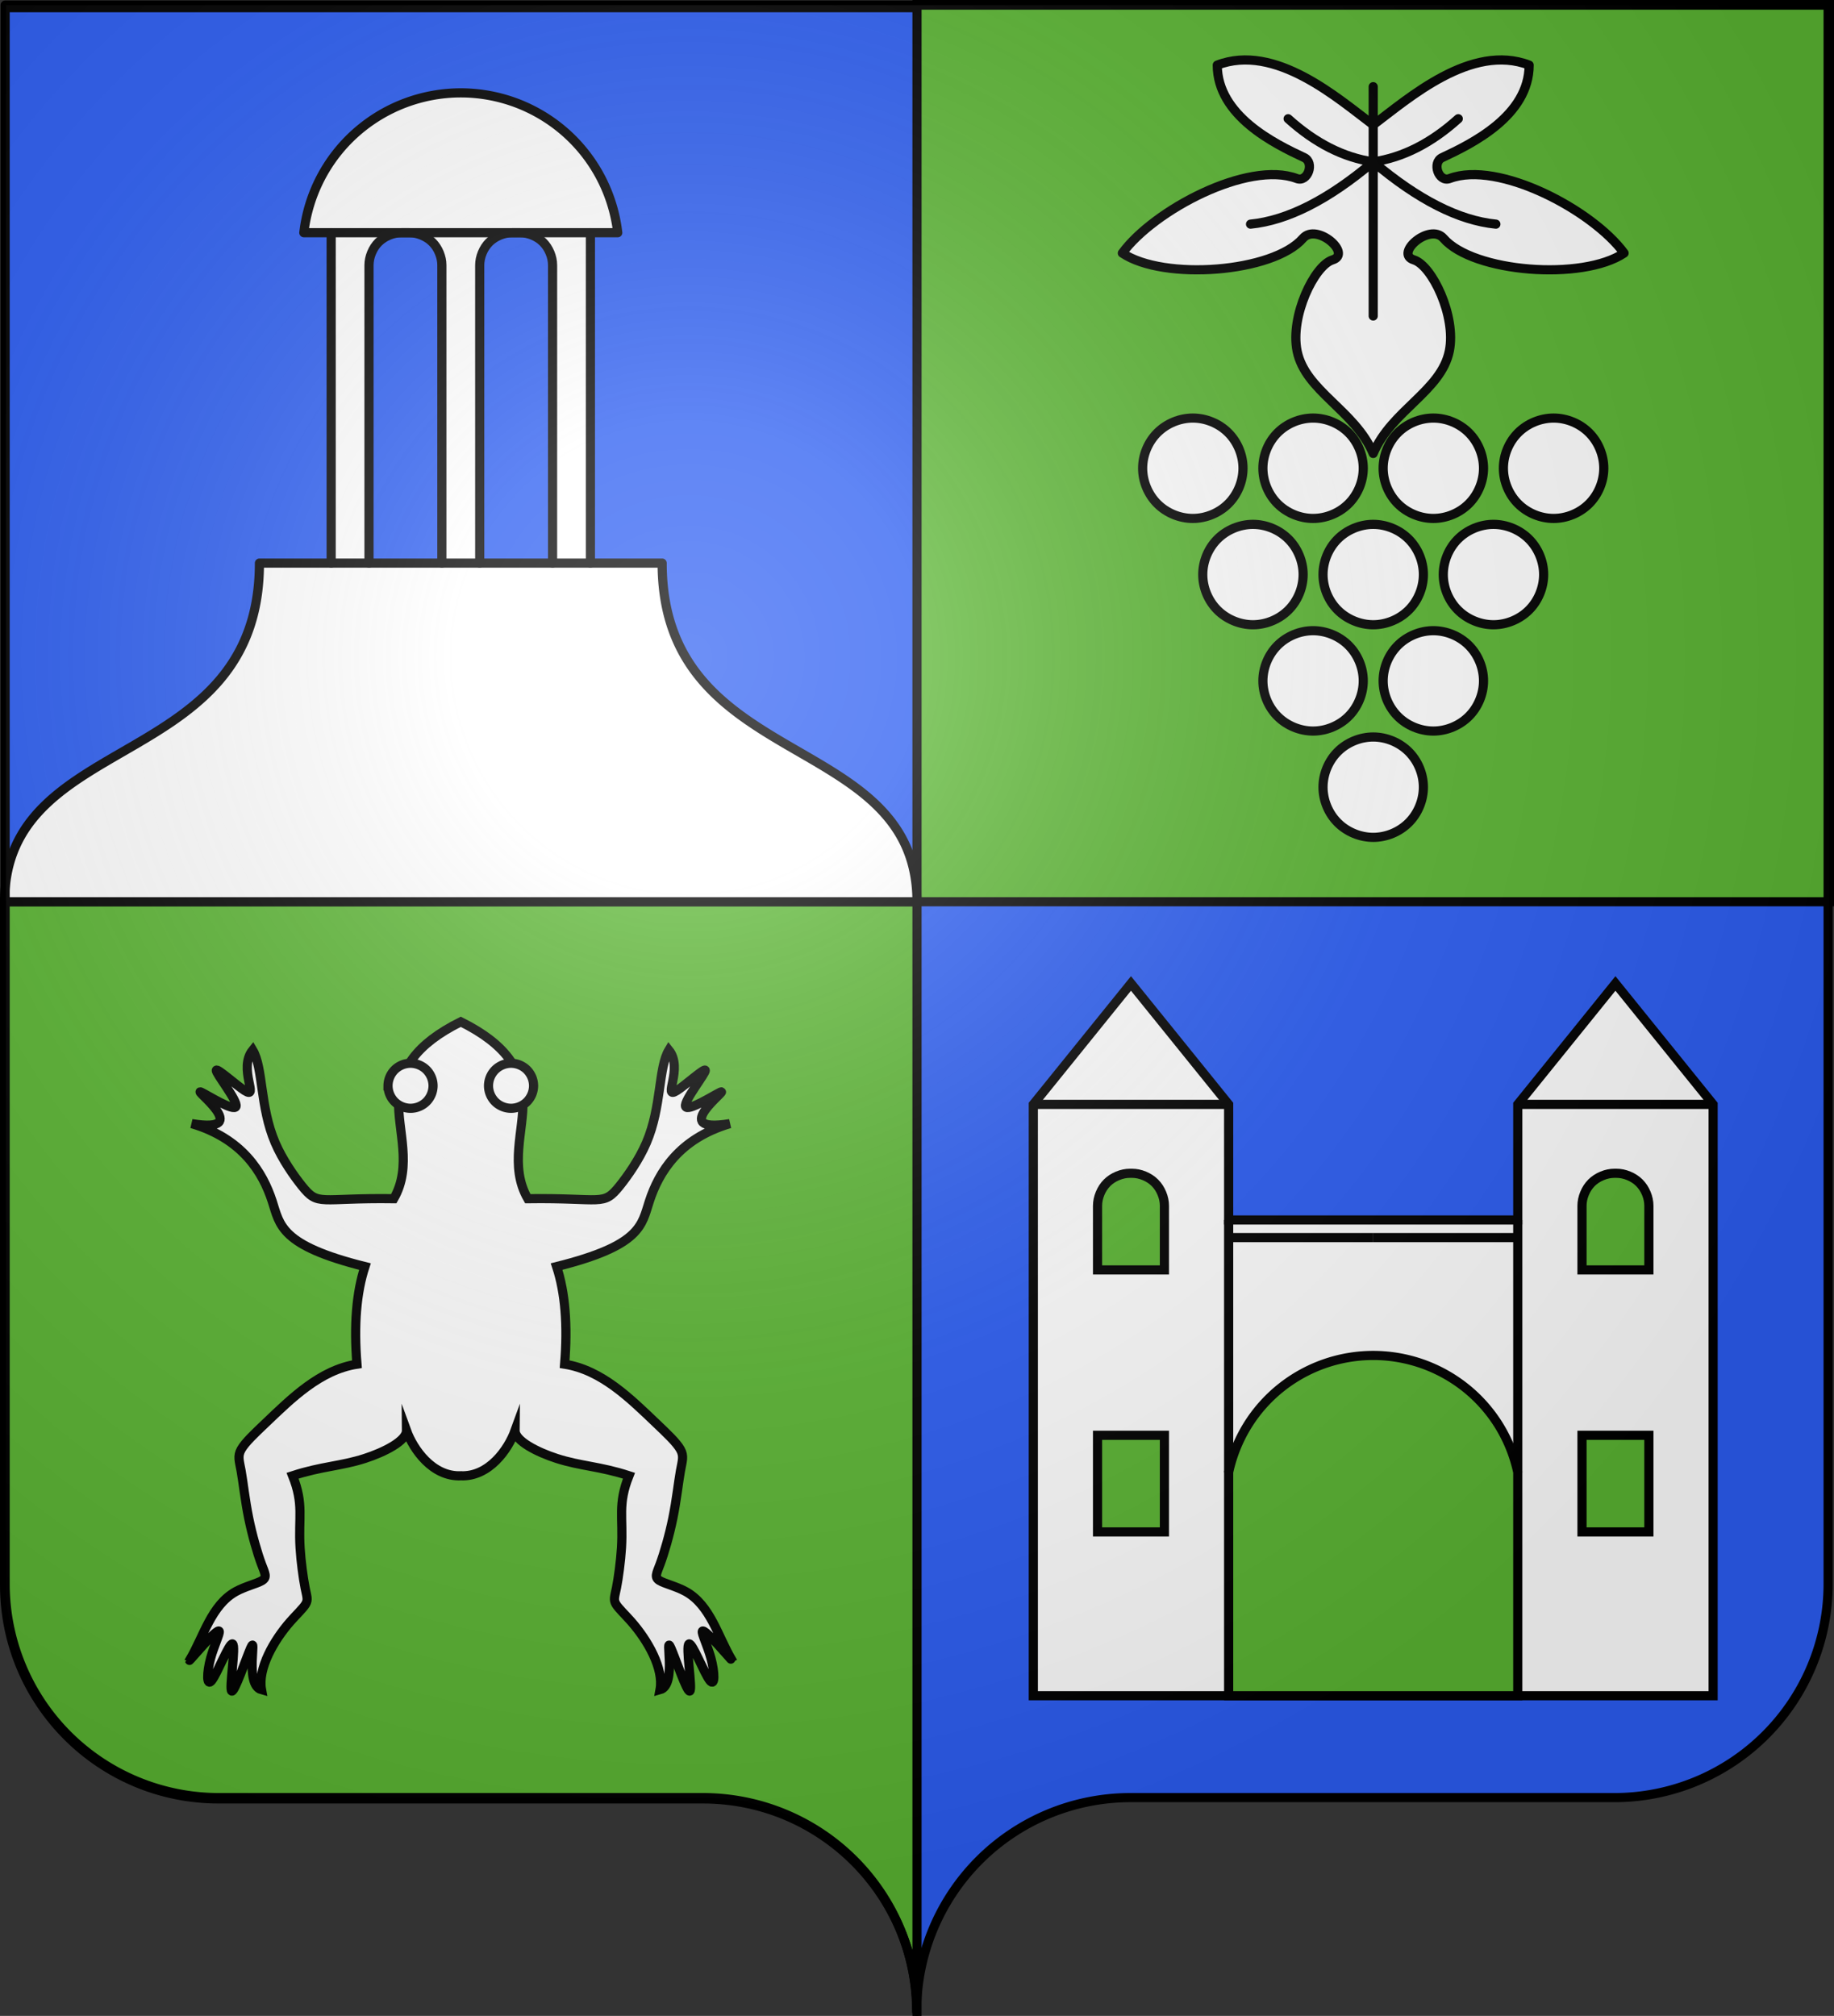
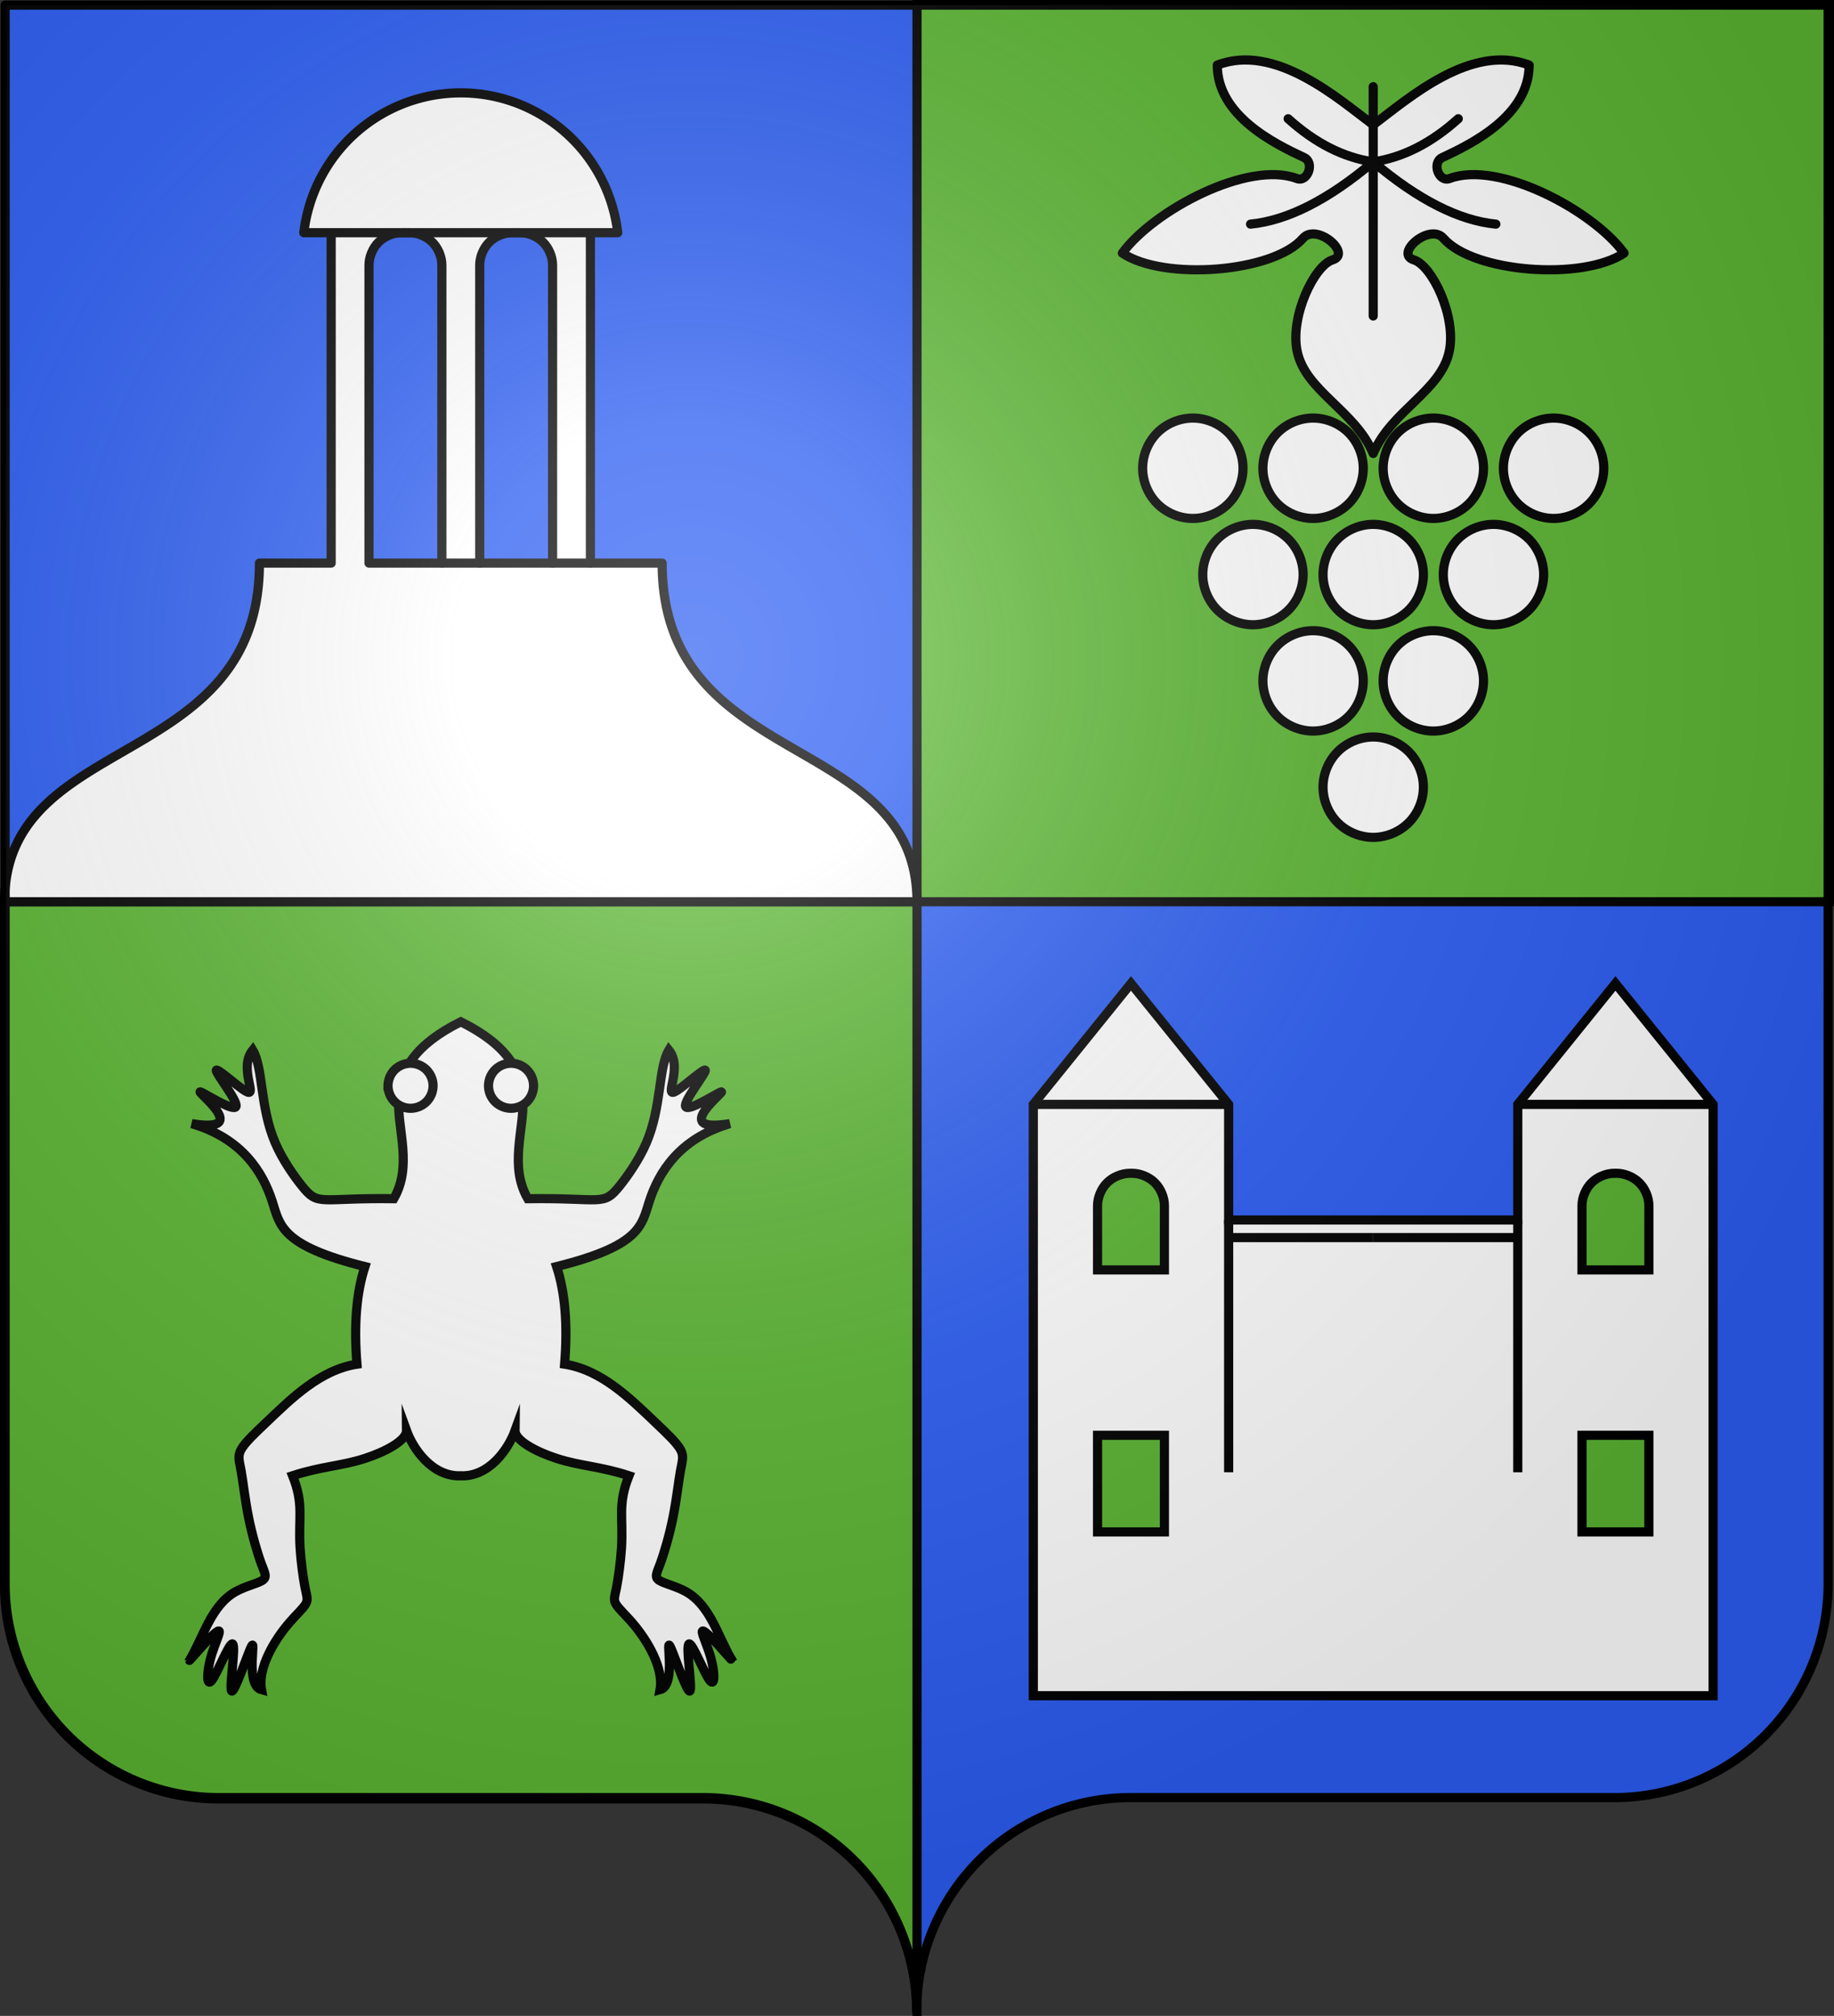
<svg xmlns="http://www.w3.org/2000/svg" xmlns:xlink="http://www.w3.org/1999/xlink" width="640.64" height="704.153" viewBox="0 0 600.6 660.143">
  <rect x="0" y="0" width="600.6" height="660.143" fill="#333333" stroke="none" />
  <defs>
    <radialGradient id="d" cx="-75" cy="-80" r="405" gradientUnits="userSpaceOnUse">
      <stop offset="0" stop-color="#fff" stop-opacity=".31" />
      <stop offset=".19" stop-color="#fff" stop-opacity=".25" />
      <stop offset=".6" stop-color="#6b6b6b" stop-opacity=".125" />
      <stop offset="1" stop-opacity=".125" />
    </radialGradient>
    <path id="c" d="M-298.5-293.5h597v517a70 70 0 0 1-70 70H70a70 70 0 0 0-70 70 70 70 0 0 0-70-70h-158.5a70 70 0 0 1-70-70z" style="stroke-linecap:round;stroke-linejoin:round" />
  </defs>
  <use xlink:href="#c" width="100%" height="100%" style="fill:#2b5df2;fill-opacity:1" transform="translate(300.178 295.164)" />
  <path d="M-508.601 501.238v-657.661h298.8v293.795h-597.6v223.725c0 38.696 31.374 70.07 70.07 70.07h158.66c38.701 0 70.07 31.369 70.07 70.07z" style="fill:#5ab532;fill-opacity:1;stroke:#000;stroke-width:3;stroke-linecap:butt;stroke-linejoin:miter;stroke-miterlimit:10;stroke-dasharray:none;stroke-opacity:1" transform="translate(808.901 157.923)" />
  <path d="M-807.401 137.372h298.8c0-56.205-83.456-42.465-83.456-110.9h-23.494V-81.719h8.95a52 52 0 0 0-5.483-17.903 51.8 51.8 0 0 0-11.497-14.78 52 52 0 0 0-16.004-9.72 51.9 51.9 0 0 0-18.416-3.39 51.9 51.9 0 0 0-18.416 3.39 52 52 0 0 0-16.004 9.72 51.8 51.8 0 0 0-11.497 14.78A52 52 0 0 0-709.4-81.72h8.95V26.472h-23.495c0 68.435-83.455 54.695-83.455 110.9" style="fill:#fff;fill-opacity:1;stroke:#000;stroke-width:3;stroke-linecap:round;stroke-linejoin:round;stroke-miterlimit:10;stroke-dasharray:none;stroke-opacity:1" transform="translate(808.901 157.923)" />
  <path d="M-658.001 325.357c9.237.368 15.522-8.617 17.778-14.834-.034 3.419 7.315 7.111 13.656 9.158 7.848 2.533 14.152 2.545 23.64 5.649-3.769 9.476-1.837 13.555-2.451 23.644-.266 4.365-1.007 9.856-1.636 13.031-.575 2.906-1.055 3.872-.193 5.35.836 1.435 2.94 3.354 5.043 5.755 5.341 6.092 10.7 15.297 9.411 22.309 5.721-1.547 1.241-18.908 3.575-13.62 1.401 3.173 5.256 14.505 6.173 14.053.998-.493-1.498-14.994-.237-15.448 1.085-.389 4.953 9.633 6.79 11.97 1.761 2.244 1.651-2.595.364-7.319-1.114-4.086-3.108-8.088-2.811-8.776.573-1.329 9.69 9.704 9.745 9.53-4.67-7.817-7.077-18.043-15.162-22.54-3.074-1.709-6.968-2.59-8.612-3.607-1.765-1.089-.938-2.334.216-5.437 1.298-3.49 3.008-9.327 4.167-15.031 1.212-5.968 1.82-11.788 2.476-15.431.596-3.312 1.234-4.822-.02-7.057-1.28-2.28-4.53-5.314-7.886-8.515-8.596-8.196-17.897-17.485-30.026-19.389q1.57-19.187-2.616-31.961c27.764-6.934 27.816-13.567 30.377-21.416 3.058-9.369 9.69-20.469 26.361-25.394-20.932 3.48.506-11.982-3.173-10.272-1.924.894-10.717 6.485-11.347 4.635-.622-1.83 6.751-10.946 6.457-11.83-.262-.787-6.589 4.937-9.295 6.653-4.974 3.154 2.277-7.231-2.625-13.27-3.49 5.82-2.306 18.574-7.36 30.355-2.384 5.556-6.156 10.896-8.72 14.094-5.494 6.857-5.439 3.878-30.117 4.219-6.13-10.632-1.244-22.301-1.578-32.42-.324-9.794-5.54-18.137-20.364-25.513-14.824 7.376-20.04 15.719-20.364 25.514-.334 10.118 4.552 21.787-1.578 32.419-24.678-.34-24.623 2.638-30.118-4.219-2.563-3.198-6.335-8.538-8.719-14.094-5.055-11.781-3.87-24.535-7.36-30.354-4.902 6.038 2.349 16.423-2.625 13.27-2.707-1.717-9.033-7.44-9.295-6.654-.294.884 7.08 10 6.457 11.83-.63 1.85-9.423-3.74-11.348-4.635-3.679-1.71 17.76 13.753-3.172 10.272 16.67 4.925 23.303 16.025 26.36 25.394 2.562 7.849 2.614 14.482 30.378 21.416q-4.187 12.774-2.616 31.961c-12.13 1.904-21.43 11.193-30.026 19.39-3.357 3.2-6.606 6.233-7.886 8.514-1.255 2.235-.617 3.745-.02 7.057.657 3.643 1.264 9.463 2.475 15.43 1.16 5.705 2.87 11.543 4.168 15.032 1.154 3.103 1.98 4.348.216 5.437-1.645 1.016-5.538 1.898-8.612 3.607-8.086 4.497-10.492 14.723-15.162 22.54.055.174 9.172-10.859 9.745-9.53.297.688-1.698 4.69-2.81 8.776-1.288 4.724-1.398 9.563.363 7.319 1.837-2.337 5.705-12.359 6.79-11.97 1.26.454-1.235 14.955-.237 15.448.916.452 4.772-10.88 6.172-14.053 2.335-5.288-2.145 12.073 3.576 13.62-1.289-7.012 4.07-16.217 9.41-22.31 2.105-2.4 4.208-4.319 5.044-5.753.862-1.479.382-2.445-.193-5.35-.629-3.176-1.37-8.667-1.636-13.032-.614-10.089 1.318-14.168-2.452-23.644 9.49-3.104 15.793-3.116 23.64-5.649 6.342-2.047 13.69-5.74 13.656-9.158 2.257 6.217 8.542 15.202 17.779 14.833z" style="fill:#fff;fill-opacity:1;stroke:#000;stroke-width:3;stroke-linecap:butt;stroke-linejoin:miter;stroke-miterlimit:10;stroke-dasharray:none;stroke-opacity:1" transform="translate(808.901 157.923)" />
  <path d="M-634.169 197.636a7.48 7.48 0 0 0-2.16-5.215 7.48 7.48 0 0 0-5.216-2.162 7.48 7.48 0 0 0-5.216 2.162 7.48 7.48 0 0 0-2.16 5.215 7.48 7.48 0 0 0 2.16 5.216 7.48 7.48 0 0 0 5.216 2.16 7.48 7.48 0 0 0 5.216-2.16 7.48 7.48 0 0 0 2.16-5.216zM-681.834 197.636a7.48 7.48 0 0 1 2.16-5.215 7.48 7.48 0 0 1 5.217-2.162c1.927 0 3.853.8 5.216 2.162a7.48 7.48 0 0 1 2.16 5.215 7.48 7.48 0 0 1-2.16 5.216 7.48 7.48 0 0 1-5.216 2.16 7.48 7.48 0 0 1-5.216-2.16 7.48 7.48 0 0 1-2.16-5.216zM-311.86 241.586v-37.859l31.984-39.599 31.984 39.6V397.37H-470.51V203.727l31.984-39.599 31.984 39.6v37.858h94.682z" style="fill:#fff;fill-opacity:1;stroke:#000;stroke-width:3;stroke-linecap:butt;stroke-linejoin:miter;stroke-miterlimit:10;stroke-dasharray:none;stroke-opacity:1" transform="translate(808.901 157.923)" />
  <path d="M-359.201-9.43c6.038-14.182 22.277-20.452 24.929-33.568 2.305-11.4-5.658-27.974-11.606-29.817-6.529-2.023 5.209-12.227 9.69-7.066 9.733 11.212 45.549 13.98 59.147 4.845-10.311-14.076-41.175-30.431-57.128-24.425-3.607 1.357-5.915-5.235-2.423-6.864 9.745-4.55 28.407-13.7 28.463-30.28-18.97-7.304-39.586 10.977-51.072 19.58-11.486-8.603-32.102-26.884-51.072-19.58.056 16.58 18.717 25.73 28.463 30.28 3.492 1.63 1.183 8.22-2.423 6.864-15.954-6.006-46.817 10.349-57.128 24.425 13.598 9.136 49.413 6.367 59.147-4.845 4.481-5.161 16.218 5.043 9.69 7.066-5.949 1.843-13.911 18.416-11.606 29.817 2.652 13.116 18.89 19.386 24.929 33.569M-342.765 30.228c0-4.293-1.778-8.586-4.814-11.622s-7.329-4.814-11.622-4.814-8.586 1.778-11.622 4.814-4.814 7.329-4.814 11.622 1.778 8.587 4.814 11.622 7.329 4.814 11.622 4.814 8.586-1.778 11.622-4.814 4.814-7.329 4.814-11.622M-382.147 30.228c0-4.293-1.779-8.586-4.814-11.622s-7.33-4.814-11.623-4.814-8.586 1.778-11.622 4.814-4.814 7.329-4.814 11.622 1.779 8.587 4.814 11.622 7.33 4.814 11.622 4.814c4.294 0 8.587-1.778 11.622-4.814s4.814-7.329 4.814-11.622M-336.255 30.228c0-4.293 1.779-8.586 4.814-11.622s7.33-4.814 11.622-4.814c4.294 0 8.587 1.778 11.622 4.814s4.814 7.329 4.814 11.622-1.778 8.587-4.814 11.622-7.328 4.814-11.622 4.814-8.586-1.778-11.622-4.814-4.814-7.329-4.814-11.622M-342.765 99.854c0-4.293-1.778-8.587-4.814-11.622s-7.329-4.814-11.622-4.814-8.586 1.778-11.622 4.814-4.814 7.329-4.814 11.622 1.778 8.586 4.814 11.622 7.329 4.814 11.622 4.814 8.586-1.778 11.622-4.814 4.814-7.329 4.814-11.622M-362.457 65.042c0-4.294-1.778-8.587-4.814-11.623s-7.329-4.814-11.622-4.814c-4.292 0-8.585 1.779-11.62 4.814-3.037 3.036-4.815 7.33-4.815 11.623s1.778 8.586 4.814 11.622 7.329 4.814 11.621 4.814 8.586-1.779 11.622-4.814 4.814-7.33 4.814-11.622M-355.945 65.042c0-4.294 1.778-8.587 4.814-11.623s7.328-4.814 11.622-4.814c4.292 0 8.585 1.779 11.62 4.814 3.036 3.036 4.815 7.33 4.815 11.623s-1.779 8.586-4.814 11.622-7.33 4.814-11.621 4.814c-4.294 0-8.587-1.779-11.622-4.814s-4.814-7.33-4.814-11.622" style="fill:#fff;fill-opacity:1;stroke:#000;stroke-width:3;stroke-linecap:round;stroke-linejoin:round;stroke-miterlimit:10;stroke-dasharray:none;stroke-opacity:1" transform="translate(808.901 157.923)" />
  <path d="M-362.457-4.584c0-4.293-1.778-8.586-4.814-11.622s-7.329-4.814-11.622-4.814c-4.292 0-8.585 1.778-11.62 4.814-3.037 3.036-4.815 7.329-4.815 11.622s1.778 8.586 4.814 11.622 7.329 4.814 11.621 4.814 8.586-1.778 11.622-4.814 4.814-7.329 4.814-11.622M-355.945-4.584c0-4.293 1.778-8.586 4.814-11.622s7.328-4.814 11.622-4.814c4.292 0 8.585 1.778 11.62 4.814 3.036 3.036 4.815 7.329 4.815 11.622s-1.779 8.586-4.814 11.622-7.33 4.814-11.621 4.814c-4.294 0-8.587-1.778-11.622-4.814s-4.814-7.329-4.814-11.622M-316.563-4.584c0-4.293 1.778-8.586 4.814-11.622s7.329-4.814 11.622-4.814c4.292 0 8.585 1.778 11.621 4.814s4.814 7.329 4.814 11.622-1.778 8.586-4.814 11.622-7.329 4.814-11.62 4.814c-4.294 0-8.587-1.778-11.623-4.814s-4.814-7.329-4.814-11.622M-434.71-4.584c0-4.293 1.778-8.586 4.814-11.622s7.329-4.814 11.62-4.814c4.294 0 8.587 1.778 11.623 4.814s4.814 7.329 4.814 11.622-1.779 8.586-4.814 11.622-7.33 4.814-11.622 4.814-8.586-1.778-11.621-4.814-4.814-7.329-4.814-11.622" style="fill:#fff;fill-opacity:1;stroke:#000;stroke-width:3;stroke-linecap:round;stroke-linejoin:round;stroke-miterlimit:10;stroke-dasharray:none;stroke-opacity:1" transform="translate(808.901 157.923)" />
  <use xlink:href="#c" width="100%" height="100%" style="fill:none;stroke:#000;stroke-width:3" transform="translate(300.178 295.164)" />
-   <path d="M-807.259-154.431h298.678" style="fill:none;stroke:#000;stroke-width:1.037;stroke-linecap:butt;stroke-linejoin:miter;stroke-miterlimit:10;stroke-dasharray:none;stroke-opacity:1" transform="translate(808.901 157.923)" />
  <path d="M-359.201-129.54v75.095M-399.373-84.523q18.168-1.798 40.172-20.39-14.556-2.126-27.858-14.13M-319.03-84.523q-18.165-1.798-40.171-20.39 14.556-2.126 27.858-14.13" style="fill:none;fill-opacity:1;stroke:#000;stroke-width:3;stroke-linecap:round;stroke-linejoin:round;stroke-miterlimit:10;stroke-dasharray:none;stroke-opacity:1" transform="translate(808.901 157.923)" />
  <path d="M-664.198 26.472h12.394" style="fill:#fff;fill-opacity:1;stroke:#000;stroke-width:3;stroke-linecap:round;stroke-linejoin:round;stroke-miterlimit:10;stroke-dasharray:none;stroke-opacity:1" transform="translate(808.901 157.923)" />
  <path d="M-627.944-71.078q0-2.036-.841-4.063-1.683-4.054-5.736-5.737-2.026-.84-4.063-.841h-2.58q-2.037 0-4.063.841-4.053 1.683-5.737 5.737-.84 2.027-.84 4.063v97.55h23.86zM-688.059-71.078q0-2.036.842-4.063 1.682-4.054 5.736-5.737 2.026-.84 4.063-.841h2.58q2.035 0 4.063.841 4.053 1.683 5.737 5.737.84 2.027.84 4.063v97.55h-23.86z" style="fill:#2b5df2;fill-opacity:1;stroke:#000;stroke-width:3;stroke-linecap:round;stroke-linejoin:round;stroke-miterlimit:10;stroke-dasharray:none;stroke-opacity:1" transform="translate(808.901 157.923)" />
-   <path d="M-615.55-81.72h-84.901M-700.451 26.472h12.392M-627.944 26.472h12.393" style="fill:#fff;fill-opacity:1;stroke:#000;stroke-width:3;stroke-linecap:round;stroke-linejoin:round;stroke-miterlimit:10;stroke-dasharray:none;stroke-opacity:1" transform="translate(808.901 157.923)" />
+   <path d="M-615.55-81.72h-84.901h12.392M-627.944 26.472h12.393" style="fill:#fff;fill-opacity:1;stroke:#000;stroke-width:3;stroke-linecap:round;stroke-linejoin:round;stroke-miterlimit:10;stroke-dasharray:none;stroke-opacity:1" transform="translate(808.901 157.923)" />
  <path d="M-311.86 247.352h-47.341" style="fill:#fff;fill-opacity:1;stroke:#000;stroke-width:3;stroke-linecap:butt;stroke-linejoin:miter;stroke-miterlimit:10;stroke-dasharray:none;stroke-opacity:1" transform="translate(808.901 157.923)" />
  <path d="M-290.826 343.734h21.9v-31.645h-21.9zM-268.926 236.932q0-2.035-.842-4.062-1.682-4.054-5.736-5.737-2.026-.84-4.063-.841h-.618q-2.035 0-4.063.841-4.054 1.683-5.736 5.737-.841 2.026-.842 4.062v21.004h21.9z" style="fill:#5ab532;fill-opacity:1;stroke:#000;stroke-width:3;stroke-linecap:butt;stroke-linejoin:miter;stroke-miterlimit:10;stroke-dasharray:none;stroke-opacity:1" transform="translate(808.901 157.923)" />
  <path d="M-406.542 247.352h47.34" style="fill:#fff;fill-opacity:1;stroke:#000;stroke-width:3;stroke-linecap:butt;stroke-linejoin:miter;stroke-miterlimit:10;stroke-dasharray:none;stroke-opacity:1" transform="translate(808.901 157.923)" />
  <path d="M-427.577 343.734h-21.9v-31.645h21.9zM-449.476 236.932q0-2.035.841-4.062 1.683-4.054 5.737-5.737 2.026-.84 4.063-.841h.618q2.035 0 4.063.841 4.054 1.683 5.736 5.737.84 2.026.841 4.062v21.004h-21.9z" style="fill:#5ab532;fill-opacity:1;stroke:#000;stroke-width:3;stroke-linecap:butt;stroke-linejoin:miter;stroke-miterlimit:10;stroke-dasharray:none;stroke-opacity:1" transform="translate(808.901 157.923)" />
  <path d="M-311.86 241.586v82.617M-406.542 241.586v82.617" style="fill:#fff;fill-opacity:1;stroke:#000;stroke-width:3;stroke-linecap:butt;stroke-linejoin:miter;stroke-miterlimit:10;stroke-dasharray:none;stroke-opacity:1" transform="translate(808.901 157.923)" />
-   <path d="M-311.86 397.371h-94.682v-73.168a48.7 48.7 0 0 1 6.094-15.2 48.4 48.4 0 0 1 10.813-12.298 48.6 48.6 0 0 1 14.295-7.99 48.5 48.5 0 0 1 16.139-2.77 48.5 48.5 0 0 1 16.14 2.77 48.6 48.6 0 0 1 14.294 7.99 48.4 48.4 0 0 1 10.813 12.298 48.7 48.7 0 0 1 6.094 15.2z" style="fill:#5ab532;fill-opacity:1;stroke:#000;stroke-width:3;stroke-linecap:butt;stroke-linejoin:miter;stroke-miterlimit:10;stroke-dasharray:none;stroke-opacity:1" transform="translate(808.901 157.923)" />
  <path d="M-470.51 203.727h63.968M-247.892 203.727h-63.968" style="fill:#fff;fill-opacity:1;stroke:#000;stroke-width:3;stroke-linecap:butt;stroke-linejoin:miter;stroke-miterlimit:10;stroke-dasharray:none;stroke-opacity:1" transform="translate(808.901 157.923)" />
  <use xlink:href="#c" width="100%" height="100%" style="fill:url(#d)" transform="translate(300.489 295.202)" />
</svg>